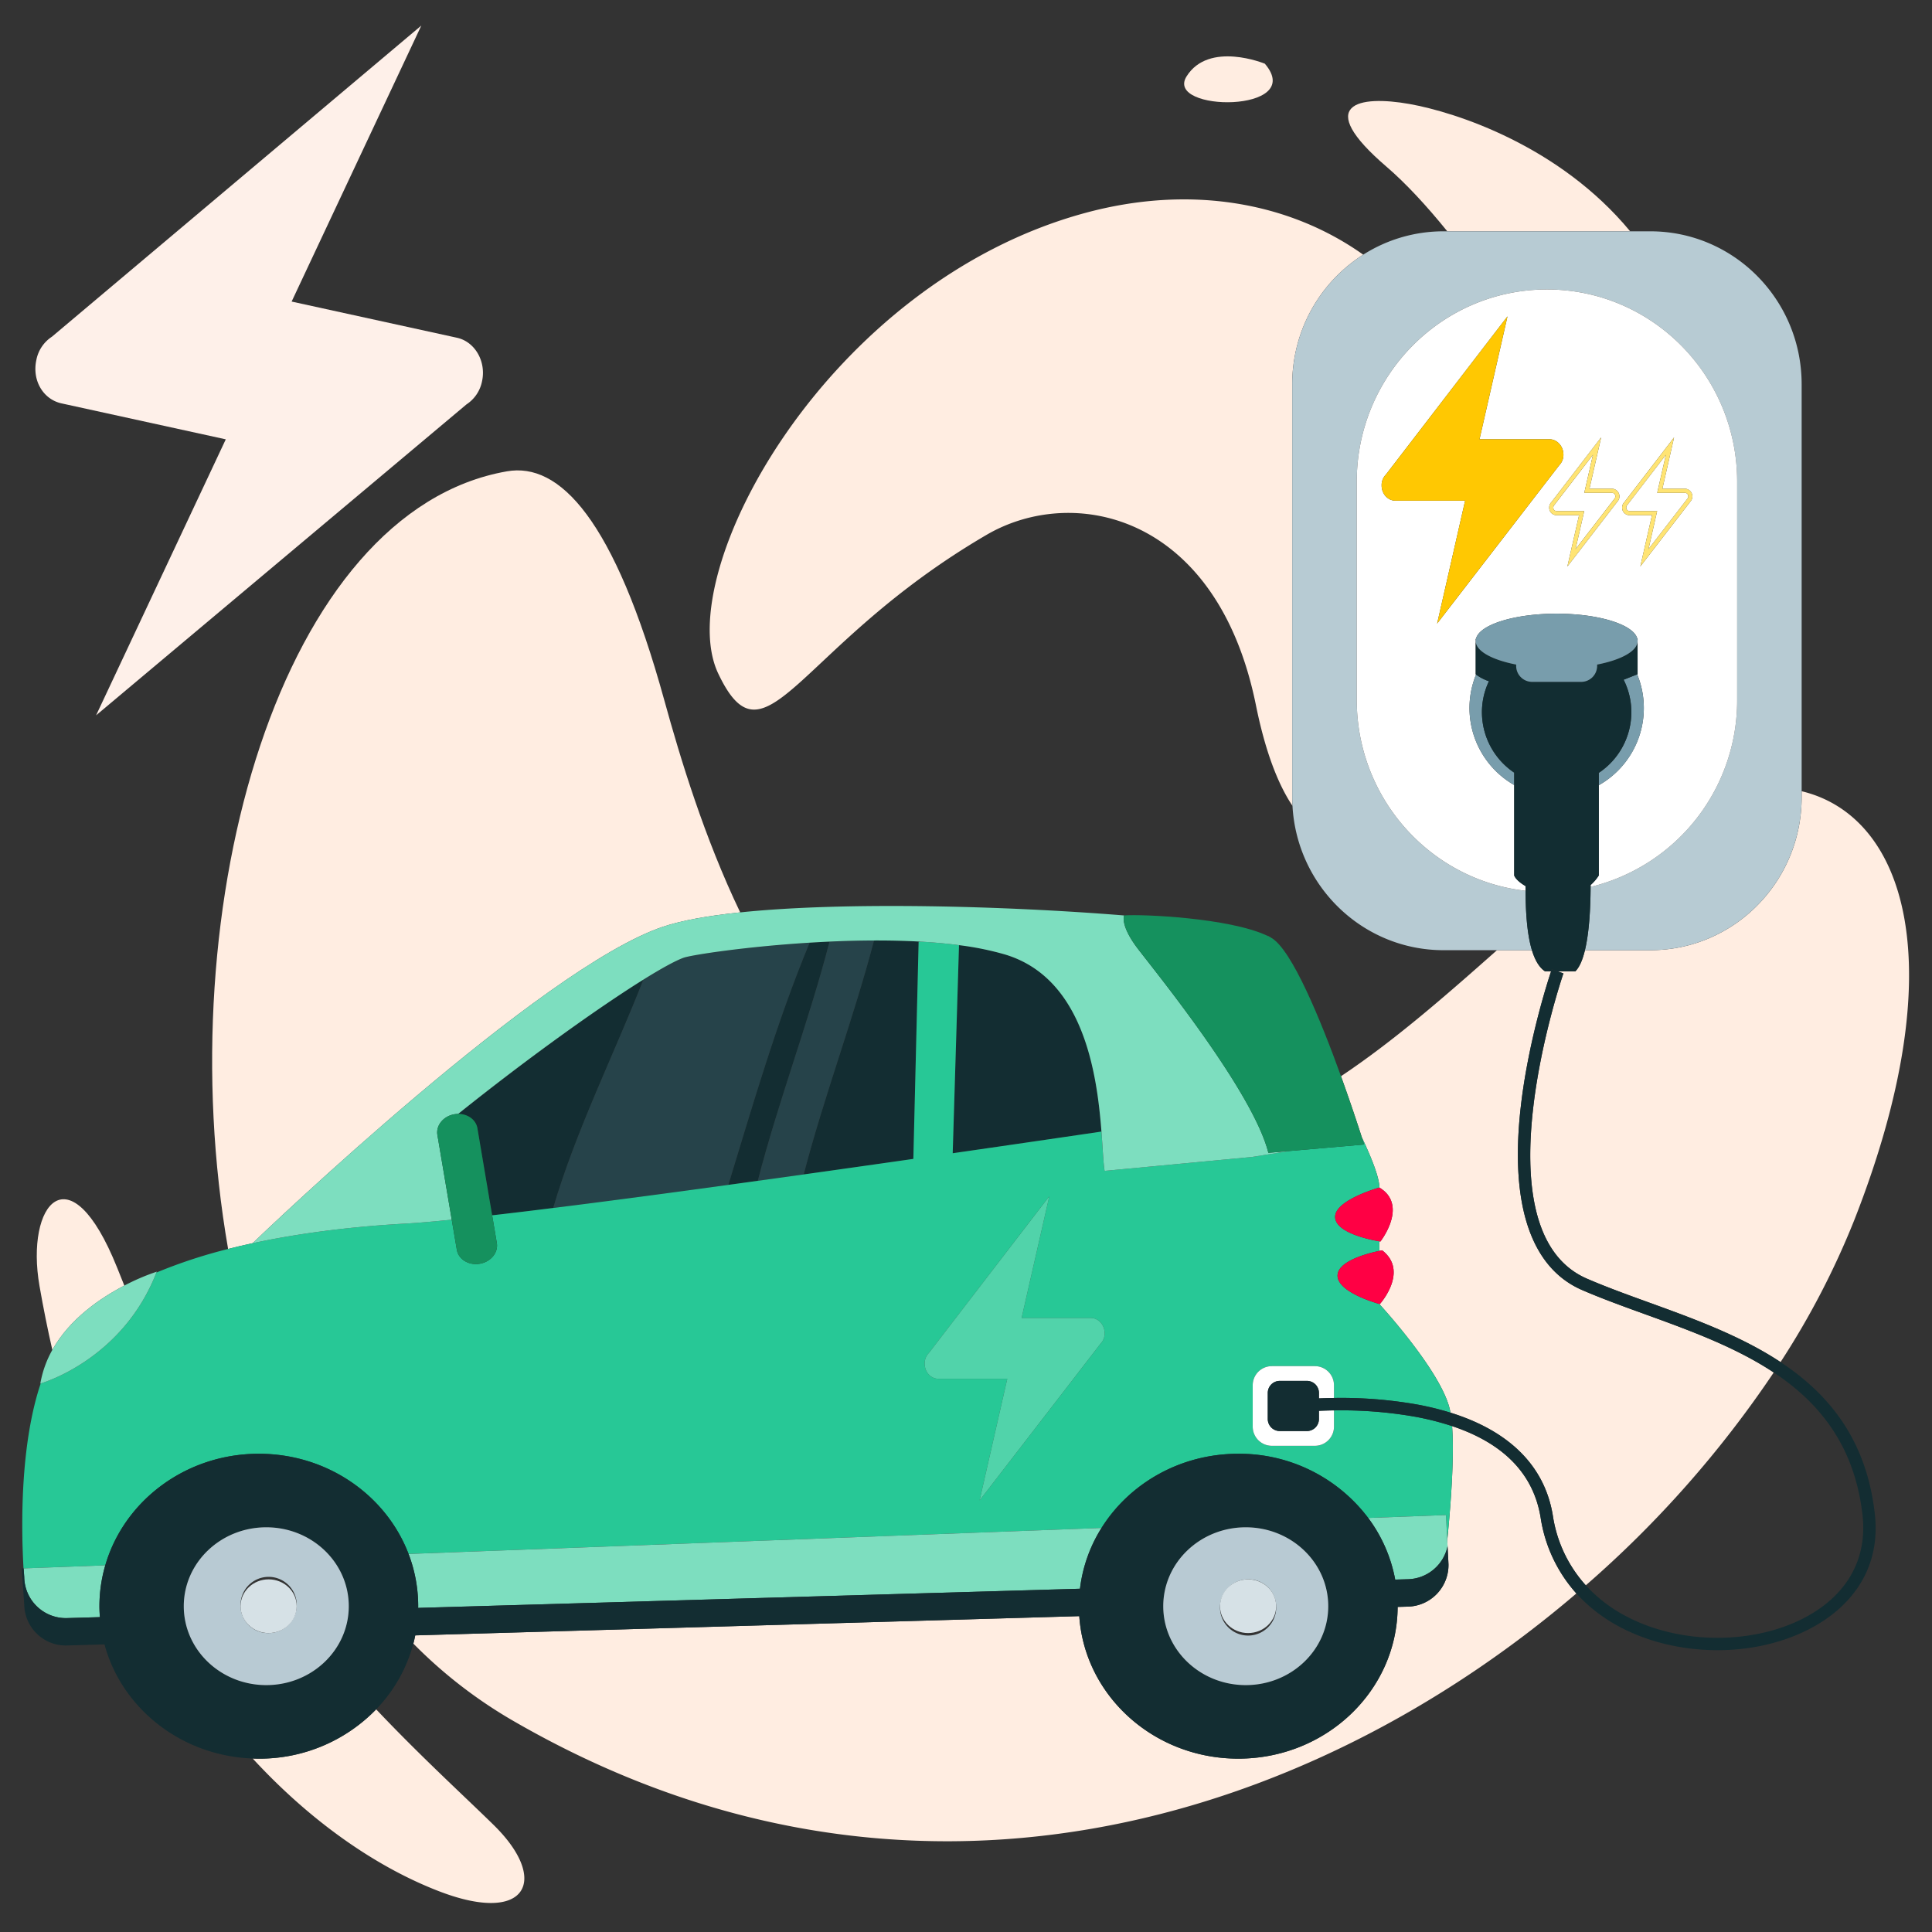
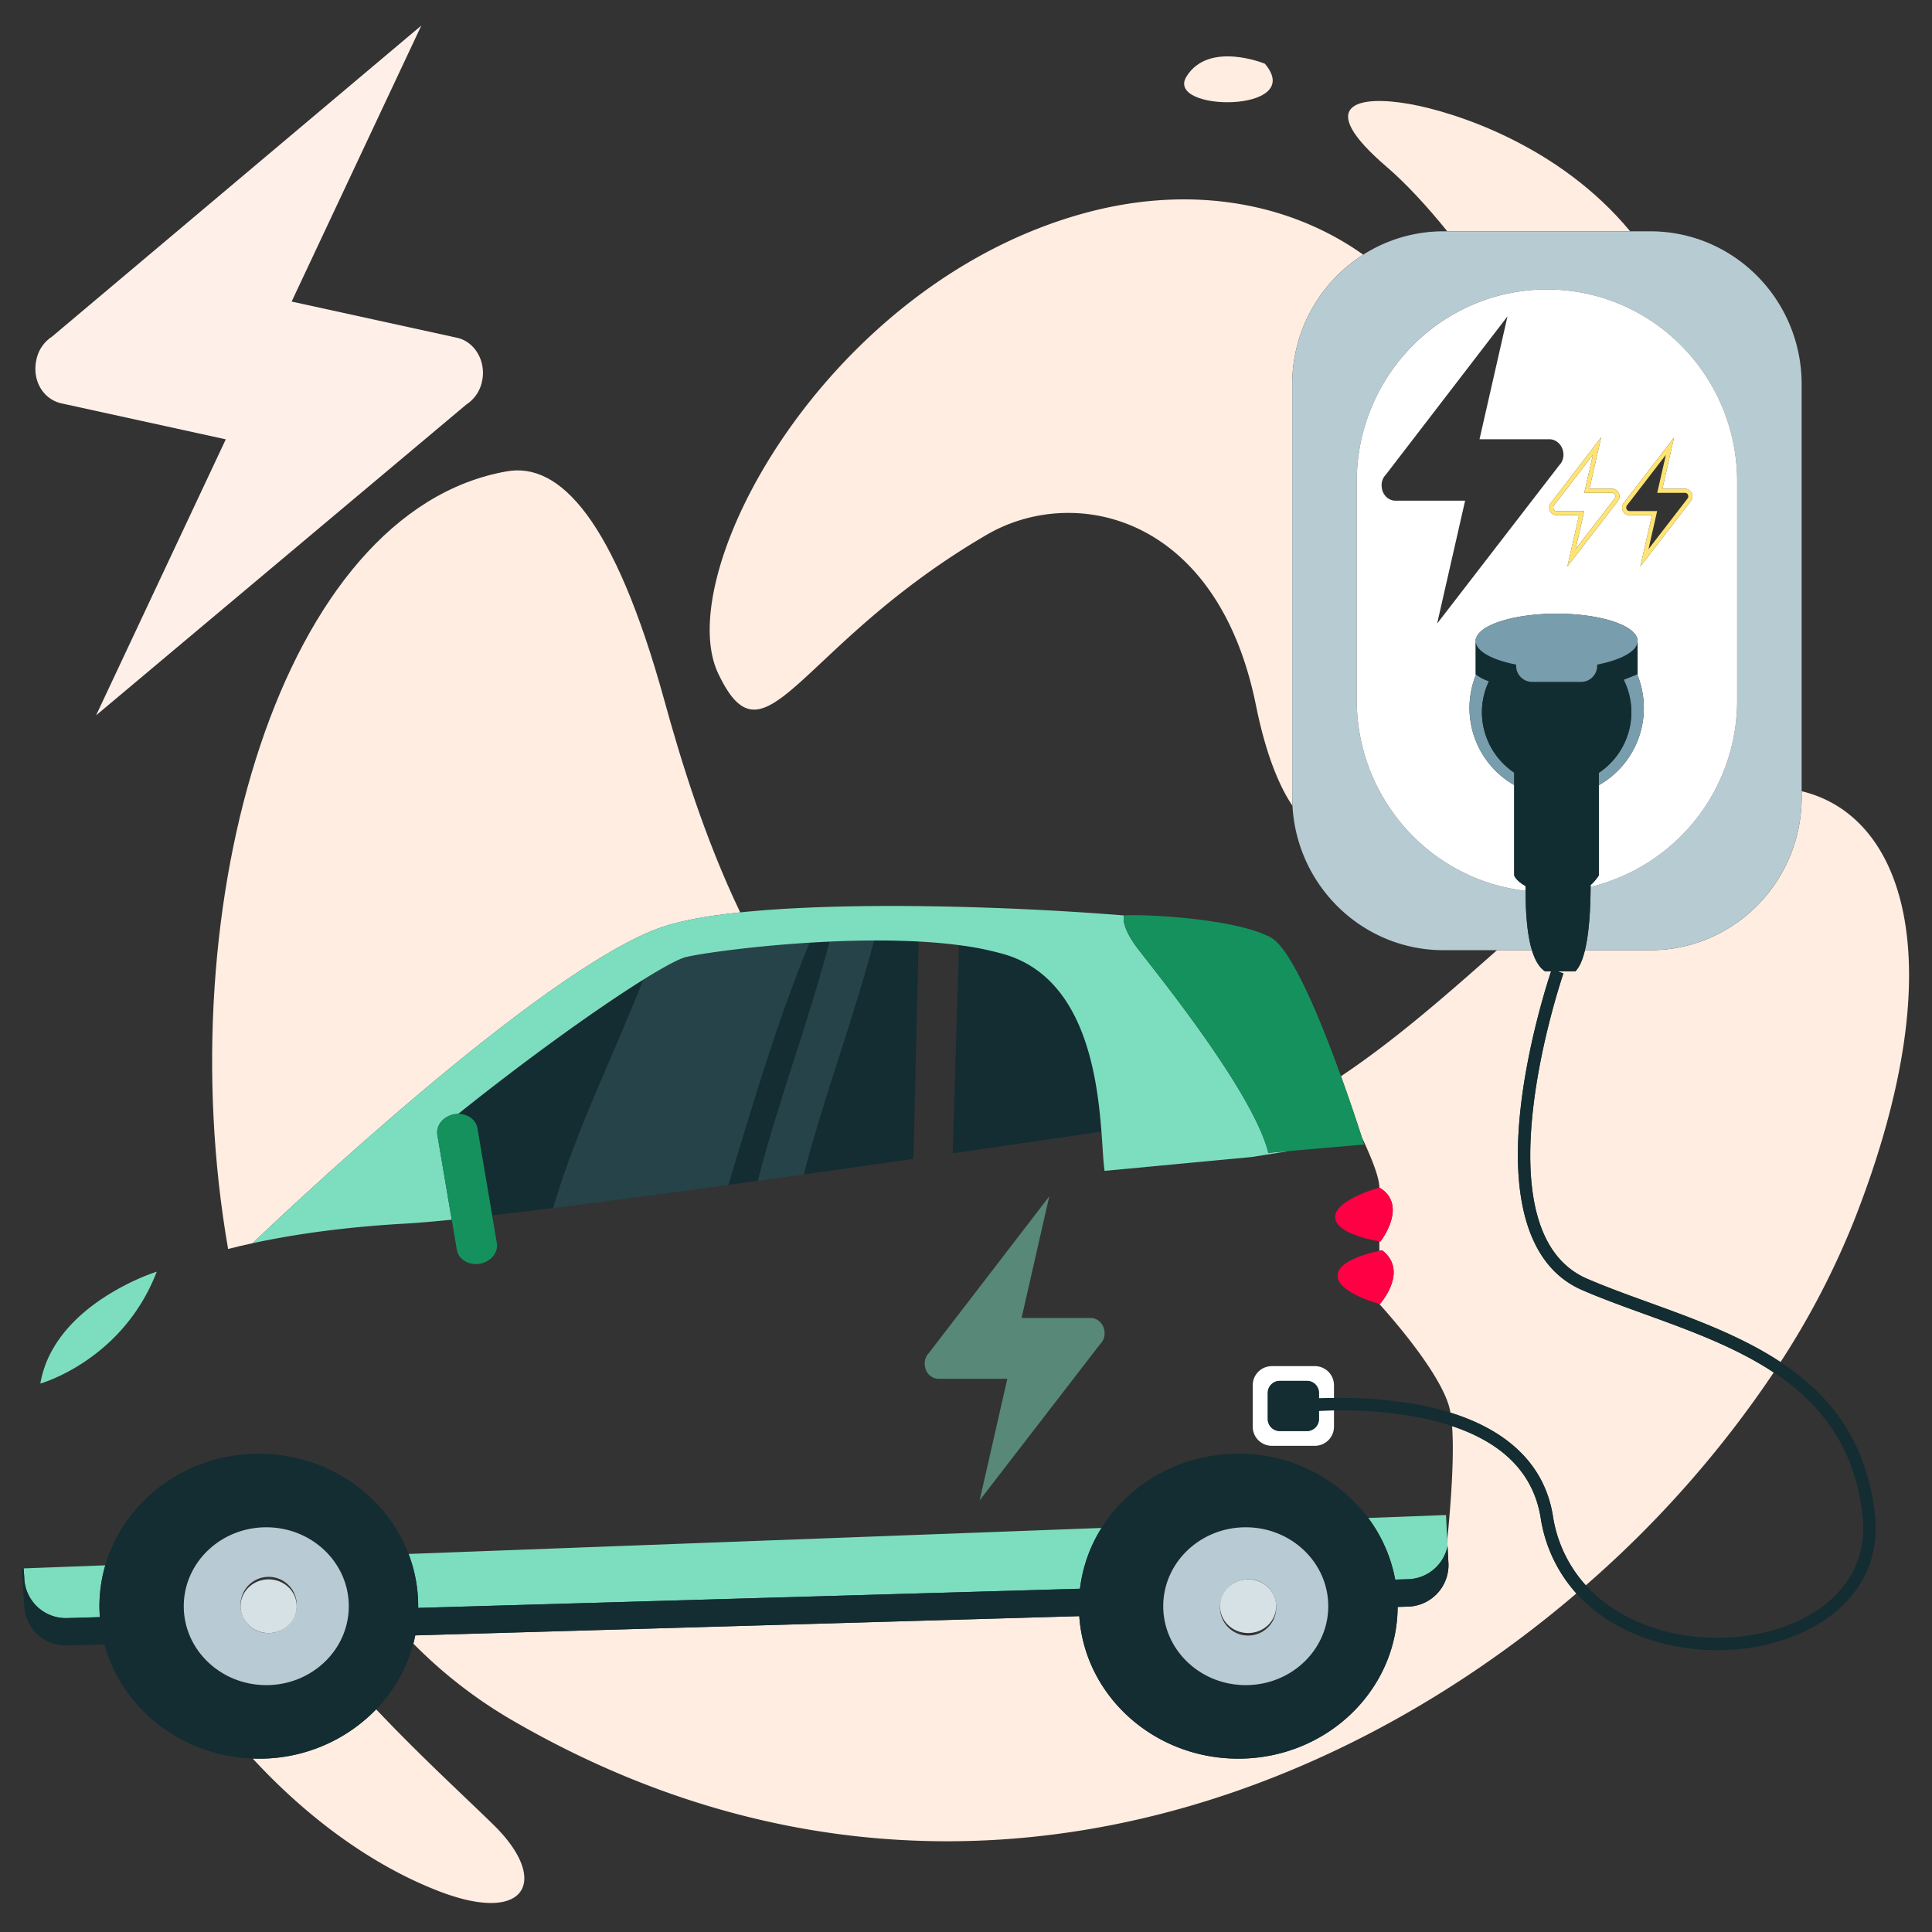
<svg xmlns="http://www.w3.org/2000/svg" id="Calque_1" data-name="Calque 1" viewBox="0 0 800 800">
  <rect x="0" y="0" width="800" height="800" fill="#333333" stroke="none" />
  <defs>
    <style>.cls-1{fill:none;}.cls-2{fill:#ffede1;}.cls-3{fill:#b7cbd3;}.cls-4{fill:#fff;}.cls-5{fill:#789dac;}.cls-6{fill:#122d32;}.cls-7{fill:#ffc802;}.cls-8{fill:#ffe473;}.cls-9{fill:#132d32;}.cls-10{fill:#779dac;opacity:0.2;}.cls-11{fill:#27c896;}.cls-12,.cls-17{fill:#7ddebf;}.cls-13{fill:#15915e;}.cls-14{fill:#f04;}.cls-15{fill:#b8cad3;}.cls-16{fill:#d6e1e6;}.cls-17{opacity:0.5;}.cls-18{fill:#fef0e9;}</style>
  </defs>
  <title>puissance-borne-electrique</title>
  <path class="cls-1" d="M656.639,656.451A60.737,60.737,0,0,0,672.488,668.8c14.383,7.866,32.764,11,50.426,8.584,14.558-1.987,27.355-7.585,36.034-15.762,9.515-8.963,13.769-20.72,12.3-34-2.606-23.588-13.061-41.889-31.962-55.946-1.57-1.168-3.187-2.28-4.827-3.366A446.3,446.3,0,0,1,656.639,656.451Z" />
  <path class="cls-2" d="M274.655,383.7c7.851-2.617,18.833-4.544,31.848-5.9-14.873-31.036-24.709-63.483-31.43-87.851-20.744-75.2-43.433-98.58-65.16-94.783C116.388,211.5,69.576,374.125,94.453,517.17q4.982-1.269,10.147-2.385C109.887,509.717,224.139,400.534,274.655,383.7Z" />
  <path class="cls-2" d="M571.173,491.729h0c.017.01.031.021.048.031h0c.085.052.159.107.242.16a14,14,0,0,1,1.242.882c.136.108.279.214.407.325.152.132.289.268.43.4.121.116.247.231.361.349.13.136.247.275.367.414.106.123.214.245.313.37s.209.28.308.422.182.259.266.39.172.283.253.426.152.272.221.41.138.284.2.428.122.286.178.43.107.283.154.425.094.3.137.452.078.279.111.419c.037.158.067.317.1.476.025.135.052.269.071.4.025.172.042.344.058.516.012.123.028.247.036.37.013.2.016.4.019.594,0,.1.008.2.007.3a13.974,13.974,0,0,1-.134,1.8c-.009.065-.022.13-.032.195-.035.233-.073.465-.118.695-.017.086-.037.17-.055.256-.044.209-.089.417-.141.623-.023.092-.048.183-.072.274-.052.2-.106.394-.164.589-.028.093-.057.184-.085.276-.06.192-.122.383-.186.572-.03.089-.062.176-.093.264q-.1.285-.209.563c-.032.082-.064.164-.1.246q-.113.283-.23.557c-.032.075-.063.149-.1.223-.083.19-.167.375-.252.559-.029.062-.057.125-.086.186-.093.2-.186.387-.28.575l-.066.134q-.162.319-.323.62l-.026.049c-.359.666-.711,1.263-1.031,1.773l-.032.051c-.092.147-.181.287-.267.418l-.068.1c-.069.1-.136.206-.2.3l-.091.134-.142.207-.1.144-.087.123-.11.152-.014.019h0c-.127.174-.206.276-.206.276s-.155-.023-.433-.068v3.952c.727-.149,1.159-.222,1.159-.222q.528.406.988.825c.113.1.208.208.314.312.184.179.375.357.543.539.09.1.164.2.248.3.166.192.336.383.484.577.077.1.138.2.21.3.139.2.282.39.4.587.061.1.107.2.164.3.117.2.238.407.339.613.04.082.07.165.107.247.1.223.206.447.291.672.029.078.049.157.076.236.08.23.16.461.223.692.02.074.031.149.05.223.059.237.116.473.158.71.011.063.015.126.025.188.039.249.076.5.1.748,0,.033,0,.067,0,.1.022.278.037.556.039.833,0,.04,0,.079,0,.119,0,.271-.007.541-.025.81,0,.039-.009.076-.012.115-.021.27-.046.539-.083.806,0,.025-.009.05-.013.076-.04.279-.086.557-.141.832-.006.031-.015.06-.021.091-.056.27-.117.538-.186.8-.007.025-.015.049-.021.074-.072.269-.148.537-.231.8-.006.019-.013.037-.019.055q-.129.4-.273.8l-.008.021q-.151.409-.316.8c-.011.026-.023.051-.034.077-.1.245-.209.487-.318.723l-.017.035q-.174.373-.355.732l-.015.029q-.182.359-.369.7l-.029.051c-.12.219-.241.433-.363.64L574.2,536c-.117.2-.233.392-.349.578l-.042.065c-.115.185-.23.365-.343.537-.029.044-.056.083-.084.125-.1.146-.194.291-.287.427-.041.06-.08.113-.12.171-.079.112-.158.226-.233.331-.041.057-.078.106-.117.16-.071.1-.143.2-.21.286-.047.062-.088.115-.132.174s-.111.146-.161.211-.1.123-.145.184l-.112.141c-.067.083-.126.155-.181.222l-.027.033c-.19.229-.3.352-.3.352l-.182-.05V540s24.247,26.26,28.845,42.35c.216.754.406,1.592.572,2.5.006.033.011.068.017.1,24.5,7.63,39.064,22.188,42.392,42.631a55.245,55.245,0,0,0,13.641,28.866,446.3,446.3,0,0,0,77.823-88.137c-15.947-10.569-34.969-17.479-53.432-24.17-9.15-3.317-17.794-6.448-25.907-9.96-21.143-9.146-29.947-35.213-25.461-75.382,2.994-26.8,11-51.768,12.606-56.589h-2.5c-2.512-1.646-4.24-4.835-5.434-8.759H619.875c-21.83,19.366-42.689,37.554-64.6,52.188,4.009,11.1,7.154,20.693,8.64,25.32C567.658,478.867,571.173,487.432,571.173,491.729Z" />
  <path class="cls-2" d="M683.373,393.454h-27.08c-.94,3.9-2.229,7.033-3.985,8.759H644.97l2.419.842c-.369,1.062-36.421,106.447,9.768,126.429,7.971,3.448,16.543,6.555,25.618,9.844,18.453,6.688,38.015,13.78,54.507,24.681a335.041,335.041,0,0,0,30.443-58.565c41.448-105.346,21.6-167.409-21.7-177.815v2.489C746.027,365.1,717.977,393.454,683.373,393.454Z" />
  <path class="cls-2" d="M601.273,590.515q.154,2.038.229,4.295c.042,1.272.066,2.589.075,3.943q0,.677,0,1.365c-.017,12.136-1.221,26.834-2.3,37.591l.129,2.541h0l.38,7.5a17.24,17.24,0,0,1-16.952,17.522l-4.1.119c-.169,34.725-29.644,62.826-65.988,62.826-35,0-63.621-26.065-65.841-59.007l-274.963,7.966c-.232,1.144-.49,2.278-.785,3.4A195.1,195.1,0,0,0,211.536,712c164.124,95.555,330.53,42.418,441.211-52.185a60.605,60.605,0,0,1-14.8-31.406C635,610.357,622.689,597.657,601.273,590.515Z" />
-   <path class="cls-2" d="M51.485,532.334c-1.045-2.6-2.045-5.094-2.989-7.445-19.643-48.946-38.094-26.457-32.133,7.65q2.386,13.65,5.308,26.434C28.888,546.064,41.678,537.423,51.485,532.334Z" />
  <path class="cls-2" d="M107.17,728.219c-.853,0-1.7-.031-2.543-.062,26.622,28.877,54.558,46.449,78.005,55.287,35.62,13.426,45-5.009,21.753-27.785-12.416-12.165-30.147-28.336-48.623-47.861A67.2,67.2,0,0,1,107.17,728.219Z" />
  <path class="cls-2" d="M583.7,43.072c-20.974-3.745-40.113-.227-9.529,26,7.807,6.7,16.5,16.04,25.117,26.7h75.721C645.737,60.366,602.883,46.5,583.7,43.072Z" />
  <path class="cls-2" d="M523.75,26.38s-23.185-9.576-32.432,5.273S541.228,46.89,523.75,26.38Z" />
  <path class="cls-2" d="M535.09,159.115a63.436,63.436,0,0,1,29.391-53.664c-30.621-21.723-71.655-29.154-115.413-17.2-106.705,29.144-171.33,149.089-151.693,190.585s32.6-11.522,111.158-57.378c36.042-21.038,95.522-8.613,111.533,70.609,3.81,18.85,9.04,32.558,15.129,41.624-.065-1.182-.1-2.371-.1-3.569Z" />
  <path class="cls-3" d="M631.692,368.863C592.374,364.407,561.8,330.7,561.8,289.768v-90.3c0-43.968,35.26-79.61,78.755-79.61s78.755,35.642,78.755,79.61v90.3a79.448,79.448,0,0,1-60.68,77.479c-.033,8.548-.547,18.768-2.341,26.207h27.08c34.6,0,62.654-28.357,62.654-63.336v-171c0-34.979-28.05-63.336-62.654-63.336H597.744a61.847,61.847,0,0,0-33.263,9.672,63.436,63.436,0,0,0-29.391,53.664v171c0,1.2.04,2.387.1,3.569,1.832,33.318,29.134,59.767,62.549,59.767h36.59C632.1,386.1,631.747,376.159,631.692,368.863Z" />
  <path class="cls-4" d="M627,362.5V325.063a36.727,36.727,0,0,1-15.8-45.745c-.044-.041-.1-.083-.134-.123V264.537h.108c1.314-5.832,15.762-10.427,33.406-10.427s32.092,4.595,33.406,10.427h.108V279.2l-.157.061a36.733,36.733,0,0,1-15.895,45.874V362.5a18.438,18.438,0,0,1-3.4,3.969c0,.257,0,.519,0,.78a79.448,79.448,0,0,0,60.68-77.479v-90.3c0-43.968-35.26-79.61-78.755-79.61S561.8,155.5,561.8,199.465v90.3c0,40.936,30.57,74.639,69.888,79.095-.005-.677-.008-1.334-.009-1.962C629.039,365.374,627.394,363.673,627,362.5Zm45.556-154.519L693.2,181.114l-4.839,21.255h9.459a3.186,3.186,0,0,1,2.106,5.347l-20.708,26.849,4.834-21.239h-9.394a3.035,3.035,0,0,1-2.959-3.166A3.074,3.074,0,0,1,672.552,207.979Zm-4.934-5.61a3.186,3.186,0,0,1,2.106,5.347l-20.708,26.849,4.835-21.239h-9.394a3.035,3.035,0,0,1-2.959-3.166,3.073,3.073,0,0,1,.852-2.18L663,181.115l-4.839,21.255Zm-95.521-1.4a6.141,6.141,0,0,1,1.755-4.433L624.219,131l-11.582,50.884h28.956c3.159,0,5.792,2.89,5.792,6.36a6.143,6.143,0,0,1-1.755,4.434L595.087,258.21l11.582-50.884H577.889C574.73,207.326,572.1,204.627,572.1,200.965Z" />
-   <path class="cls-4" d="M674.659,211.619h11.533l-3.587,15.761,16.1-20.854a1.412,1.412,0,0,0,.37-.991,1.386,1.386,0,0,0-1.252-1.458h-11.6l3.583-15.745-16.03,20.839a1.41,1.41,0,0,0-.369.989A1.353,1.353,0,0,0,674.659,211.619Z" />
  <path class="cls-4" d="M643.575,209.17a1.406,1.406,0,0,0-.369.99,1.353,1.353,0,0,0,1.252,1.459h11.533L652.4,227.38l16.1-20.854a1.408,1.408,0,0,0,.369-.991,1.386,1.386,0,0,0-1.252-1.458h-11.6l3.584-15.746Z" />
  <path class="cls-5" d="M627,325.063v-5.127a30.208,30.208,0,0,1-13.359-25.011,29.82,29.82,0,0,1,2.9-12.842,19.342,19.342,0,0,1-5.341-2.765A36.727,36.727,0,0,0,627,325.063Z" />
  <path class="cls-5" d="M680.665,293.2a36.705,36.705,0,0,0-2.736-13.944c-1.671.633-3.56,1.4-5.617,2.208a29.82,29.82,0,0,1,3.2,13.461,30.214,30.214,0,0,1-13.477,25.09v5.115A36.533,36.533,0,0,0,680.665,293.2Z" />
  <path class="cls-6" d="M656.293,393.454c1.793-7.439,2.308-17.659,2.341-26.207,0-.261,0-.523,0-.78a18.438,18.438,0,0,0,3.4-3.969V320.015a30.214,30.214,0,0,0,13.477-25.09,29.82,29.82,0,0,0-3.2-13.461c2.057-.81,3.946-1.575,5.617-2.208l.157-.061V265.406c0,4.18-6.742,7.828-16.757,9.779v.545a6.612,6.612,0,0,1-6.609,6.613h-20.3a6.612,6.612,0,0,1-6.609-6.613v-.545c-10.017-1.952-16.757-5.6-16.757-9.782a3.937,3.937,0,0,1,.108-.866h-.108V279.2c.038.04.09.082.134.123a19.342,19.342,0,0,0,5.341,2.765,29.82,29.82,0,0,0-2.9,12.842A30.208,30.208,0,0,0,627,319.937V362.5c.4,1.175,2.043,2.876,4.687,4.4,0,.627,0,1.284.009,1.962.055,7.3.405,17.239,2.642,24.592,1.194,3.924,2.922,7.113,5.434,8.759h2.5c.174-.521.275-.815.284-.842l2.417.842h7.338C654.065,400.487,655.354,397.352,656.293,393.454Z" />
  <path class="cls-6" d="M678.086,264.537h-.108a3.937,3.937,0,0,1,.108.862Z" />
  <path class="cls-5" d="M678.086,265.4a3.937,3.937,0,0,0-.108-.862c-1.314-5.832-15.762-10.427-33.406-10.427s-32.092,4.595-33.406,10.427a3.937,3.937,0,0,0-.108.866c0,4.181,6.74,7.83,16.757,9.782v.545a6.612,6.612,0,0,0,6.609,6.613h20.3a6.612,6.612,0,0,0,6.609-6.613v-.545c10.014-1.951,16.753-5.6,16.757-9.779V265.4Z" />
-   <path class="cls-7" d="M606.67,207.326,595.087,258.21l50.543-65.532a6.143,6.143,0,0,0,1.755-4.434c0-3.469-2.633-6.36-5.792-6.36H612.637L624.219,131l-50.367,65.532a6.141,6.141,0,0,0-1.755,4.433c0,3.662,2.632,6.361,5.792,6.361Z" />
  <path class="cls-8" d="M642.35,207.98a3.073,3.073,0,0,0-.852,2.18,3.035,3.035,0,0,0,2.959,3.166h9.394l-4.835,21.239,20.708-26.849a3.186,3.186,0,0,0-2.106-5.347h-9.458L663,181.115Zm25.268-3.9a1.386,1.386,0,0,1,1.252,1.458,1.408,1.408,0,0,1-.369.991L652.4,227.38l3.588-15.76H644.458a1.353,1.353,0,0,1-1.252-1.459,1.406,1.406,0,0,1,.369-.99l16.03-20.839-3.584,15.746Z" />
  <path class="cls-8" d="M674.659,213.326h9.394l-4.834,21.239,20.708-26.849a3.186,3.186,0,0,0-2.106-5.347h-9.459l4.839-21.255-20.648,26.865a3.074,3.074,0,0,0-.853,2.181A3.035,3.035,0,0,0,674.659,213.326Zm-.883-4.156,16.03-20.839-3.583,15.745h11.6a1.386,1.386,0,0,1,1.252,1.458,1.412,1.412,0,0,1-.37.991l-16.1,20.854,3.587-15.761H674.659a1.353,1.353,0,0,1-1.252-1.459A1.41,1.41,0,0,1,673.776,209.171Z" />
  <path class="cls-9" d="M343.5,389.891q-4.184.191-8.256.445c-13.555,32.592-23.334,66.531-33.661,100.3q6.058-.831,12.206-1.682C322.378,455.663,334.869,423.237,343.5,389.891Z" />
  <path class="cls-9" d="M416.018,395.188a123.431,123.431,0,0,0-18.911-3.827L394.5,477.534c21.5-3.1,42.381-6.145,61.584-8.968C454.229,444.5,448.706,404.906,416.018,395.188Z" />
  <path class="cls-9" d="M361.914,389.427c-8.539,32.594-20.667,64.333-29.129,96.882,15.072-2.111,30.326-4.274,45.412-6.434l2.194-89.859.719-.113C374.83,389.549,368.374,389.406,361.914,389.427Z" />
  <path class="cls-9" d="M189.711,461.248c3.958-.035,7.375,2.4,7.972,5.927l6.1,36.056c7.711-.881,16.187-1.9,25.28-3.032,9.567-32.443,24.955-62.987,37.346-94.563C247.721,417.281,218.44,438.224,189.711,461.248Z" />
-   <path class="cls-9" d="M335.243,390.336c-26.812,1.662-49.049,5.116-52.173,6.241-3.369,1.213-9.165,4.391-16.658,9.059-12.39,31.576-27.778,62.119-37.346,94.563,21.439-2.669,46.285-5.967,72.516-9.564C311.909,456.867,321.689,422.928,335.243,390.336Z" />
+   <path class="cls-9" d="M335.243,390.336c-26.812,1.662-49.049,5.116-52.173,6.241-3.369,1.213-9.165,4.391-16.658,9.059-12.39,31.576-27.778,62.119-37.346,94.563,21.439-2.669,46.285-5.967,72.516-9.564Z" />
  <path class="cls-10" d="M335.243,390.336c-26.812,1.662-49.049,5.116-52.173,6.241-3.369,1.213-9.165,4.391-16.658,9.059-12.39,31.576-27.778,62.119-37.346,94.563,21.439-2.669,46.285-5.967,72.516-9.564C311.909,456.867,321.689,422.928,335.243,390.336Z" />
  <path class="cls-9" d="M361.914,389.427c-6.186.02-12.374.188-18.415.464-8.63,33.346-21.121,65.773-29.71,99.063q9.422-1.3,19-2.645C341.246,453.76,353.375,422.021,361.914,389.427Z" />
  <path class="cls-10" d="M361.914,389.427c-6.186.02-12.374.188-18.415.464-8.63,33.346-21.121,65.773-29.71,99.063q9.422-1.3,19-2.645C341.246,453.76,353.375,422.021,361.914,389.427Z" />
-   <path class="cls-11" d="M43.594,648.167c7.737-26.638,33.261-46.2,63.576-46.2,28.5,0,52.781,17.281,62.015,41.486L456.108,632.7c11.531-18.4,32.579-30.725,56.642-30.725a66.835,66.835,0,0,1,53.8,26.583l32.209-1.208.525,10.364c1.078-10.757,2.282-25.455,2.3-37.591q0-.688,0-1.365c-.008-1.354-.033-2.671-.075-3.943q-.075-2.253-.229-4.295a114.909,114.909,0,0,0-15.77-3.965,176.46,176.46,0,0,0-33.128-2.536v6.743a7.918,7.918,0,0,1-7.918,7.918H526.643a7.918,7.918,0,0,1-7.918-7.918V573.6a7.917,7.917,0,0,1,7.918-7.918h17.815a7.918,7.918,0,0,1,7.918,7.918v5.265a180.918,180.918,0,0,1,33.941,2.626,120.059,120.059,0,0,1,14.289,3.462c-.006-.033-.011-.068-.017-.1-.166-.912-.356-1.75-.572-2.5-4.6-16.09-28.845-42.35-28.845-42.35v-.047c-1.849-.512-17.512-5.054-17.321-11.874.172-6.137,13.3-9.294,17.321-10.117v-3.952c-2.749-.453-17.748-3.221-18.316-9.781-.625-7.223,18.316-12.5,18.316-12.5h0c0-4.3-3.515-12.862-7.259-20.766.6,1.883.938,2.953.938,2.953l-30.7,2.669-15.849,2.5-60.912,5.747c-.532-3.19-.757-9.027-1.313-16.267-19.2,2.824-40.085,5.87-61.584,8.968l2.611-86.173c-5.119-.671-10.488-1.147-16-1.458l-.719.113L378.2,479.875c-15.086,2.16-30.339,4.323-45.412,6.434q-9.56,1.339-19,2.645-6.145.85-12.206,1.682c-26.231,3.6-51.077,6.894-72.516,9.564-9.093,1.132-17.569,2.151-25.28,3.032l1.939,11.457c.673,3.976-2.49,7.827-7.065,8.6s-8.829-1.821-9.5-5.8l-2.107-12.447c-2.405.243-4.688.465-6.834.662-4.872.448-9.053.774-12.447.963q-2.909.162-5.814.357c-9.247.623-18.44,1.508-27.451,2.67l-.005,0c-10.272,1.325-20.3,3.013-29.908,5.091l.007-.007Q99.44,515.9,94.453,517.17a210.3,210.3,0,0,0-29.687,9.769c-13.737,35.2-45.563,45.215-47.913,45.911q-.225.67-.442,1.349l-.028.084c-1.111,3.478-2.058,7.1-2.866,10.8v.007q-.241,1.106-.466,2.221l0,.018c-.751,3.73-1.368,7.524-1.868,11.322h0v0q-.174,1.324-.329,2.648c-.013.107-.024.214-.037.321q-.131,1.13-.25,2.258-.025.238-.05.476-.125,1.21-.236,2.415l-.01.107q-.122,1.334-.227,2.659l-.008.107q-.1,1.206-.178,2.4-.015.215-.029.429-.078,1.158-.145,2.306c0,.061-.008.123-.011.184q-.146,2.541-.24,5.015c0,.121-.009.24-.014.361q-.041,1.111-.074,2.206c0,.07,0,.14-.006.209q-.07,2.433-.1,4.769c0,.1,0,.2,0,.294q-.012,1.039-.017,2.056c0,.084,0,.168,0,.251q-.009,2.269.015,4.411l0,.226q.011.961.027,1.892c0,.082,0,.164,0,.246q.037,2.063.1,3.969l.005.158q.027.863.057,1.69c0,.076.005.151.008.226.044,1.2.093,2.35.145,3.428l.005.106c.023.483.047.951.071,1.406l.014.267c.024.441.048.869.072,1.282Zm412.062-91.741L405.65,621.263l11.459-50.344H388.634c-3.126,0-5.73-2.67-5.73-6.293a6.076,6.076,0,0,1,1.736-4.386L434.473,495.4l-11.459,50.344h28.649c3.126,0,5.73,2.86,5.73,6.292A6.078,6.078,0,0,1,455.657,556.426Z" />
  <path class="cls-12" d="M524.5,387.359c.65.3,1.277.612,1.853.934A8.589,8.589,0,0,0,524.5,387.359Z" />
  <path class="cls-12" d="M104.6,514.785l-.007.007c9.6-2.078,19.636-3.766,29.908-5.091l.005,0c9.011-1.162,18.2-2.047,27.451-2.67q2.9-.2,5.814-.357c3.394-.189,7.575-.515,12.447-.963,2.146-.2,4.428-.419,6.834-.662l-5.936-35.066c-.673-3.976,2.49-7.827,7.065-8.6a9.656,9.656,0,0,1,1.53-.13c28.729-23.024,58.009-43.967,76.7-55.612,7.492-4.668,13.289-7.846,16.658-9.059,3.125-1.125,25.362-4.58,52.173-6.241q4.066-.252,8.256-.445c6.04-.275,12.229-.444,18.415-.464,6.461-.021,12.916.122,19.2.476,5.509.311,10.879.787,16,1.458a123.431,123.431,0,0,1,18.911,3.827c32.688,9.718,38.211,49.315,40.061,73.378.557,7.24.782,13.077,1.313,16.267l60.912-5.747,15.849-2.5-8.953.779c-6.321-25.284-46.546-74.7-54.017-84.473s-5.743-13.831-5.743-13.831c-48.6-3.927-115.252-5.816-158.937-1.263-13.016,1.356-24,3.283-31.848,5.9C224.139,400.534,109.887,509.717,104.6,514.785Z" />
  <path class="cls-13" d="M471.184,392.89c7.471,9.769,47.7,59.189,54.017,84.473l8.953-.779,30.7-2.669s-.333-1.07-.938-2.953c-1.486-4.627-4.631-14.22-8.64-25.32-8.325-23.051-20.359-52.554-28.923-57.35-.576-.322-1.2-.631-1.853-.934-15.563-7.248-51.331-8.89-59.056-8.3C465.441,379.059,463.714,383.121,471.184,392.89Z" />
  <path class="cls-13" d="M189.711,461.248a9.656,9.656,0,0,0-1.53.13c-4.575.774-7.738,4.625-7.065,8.6l5.936,35.066,2.107,12.447c.673,3.976,4.927,6.571,9.5,5.8s7.738-4.625,7.065-8.6l-1.939-11.457-6.1-36.056C197.086,463.648,193.669,461.213,189.711,461.248Z" />
  <path class="cls-12" d="M64.766,526.939c.049-.125.1-.243.151-.369a91.607,91.607,0,0,0-13.433,5.764c-9.807,5.089-22.6,13.73-29.813,26.639A43.441,43.441,0,0,0,16.7,572.9l.152-.044C19.2,572.155,51.03,562.138,64.766,526.939Z" />
  <path class="cls-14" d="M571.812,513.8h0l.014-.019.11-.152.087-.123.1-.144.142-.207.091-.134c.063-.094.13-.2.2-.3l.068-.1c.086-.131.175-.271.267-.418l.032-.051c.319-.51.672-1.107,1.031-1.773l.026-.049q.162-.3.323-.62l.066-.134c.094-.188.188-.379.28-.575.029-.061.057-.124.086-.186.085-.184.169-.369.252-.559.032-.074.064-.148.1-.223q.117-.275.23-.557c.032-.081.064-.163.1-.246q.108-.279.209-.563c.031-.088.063-.176.093-.264.065-.189.126-.379.186-.572.029-.092.058-.183.085-.276.058-.195.112-.392.164-.589.024-.091.05-.182.072-.274.051-.206.1-.414.141-.623.018-.085.038-.17.055-.256.045-.23.083-.462.118-.695.01-.065.023-.13.032-.195a13.974,13.974,0,0,0,.134-1.8c0-.1-.005-.2-.007-.3,0-.2-.006-.4-.019-.594-.008-.124-.024-.247-.036-.37-.017-.172-.034-.344-.058-.516-.02-.135-.047-.27-.071-.4-.029-.159-.06-.318-.1-.476-.033-.14-.072-.28-.111-.419s-.087-.3-.137-.452-.1-.284-.154-.425-.115-.287-.178-.43-.13-.286-.2-.428-.144-.274-.221-.41-.163-.285-.253-.426-.174-.26-.266-.39-.2-.283-.308-.422-.206-.247-.312-.37c-.12-.139-.237-.278-.367-.414-.113-.118-.239-.233-.361-.349-.141-.135-.277-.271-.43-.4-.128-.111-.271-.217-.407-.325a14,14,0,0,0-1.242-.882c-.083-.052-.156-.108-.242-.16h0c-.017-.01-.031-.021-.048-.031,0,0-18.941,5.275-18.316,12.5.568,6.56,15.566,9.328,18.316,9.781.278.046.433.068.433.068S571.685,513.975,571.812,513.8Z" />
  <path class="cls-14" d="M571.655,539.649l.027-.033c.055-.067.114-.138.181-.222l.112-.141c.048-.06.093-.117.145-.184s.107-.14.161-.211.086-.111.132-.174c.067-.089.139-.189.21-.286.04-.054.077-.1.117-.16.075-.1.154-.219.233-.331.041-.058.079-.111.12-.171.094-.136.19-.281.287-.427.028-.043.056-.082.084-.125.113-.172.228-.353.343-.537l.042-.065c.116-.186.232-.38.349-.578l.044-.072c.121-.207.242-.422.363-.64l.029-.051q.187-.342.369-.7l.015-.029q.181-.358.355-.732l.017-.035c.109-.236.215-.478.318-.723.011-.026.023-.051.034-.077q.165-.4.316-.8l.008-.021q.145-.393.273-.8c.006-.019.013-.037.019-.055.083-.264.16-.531.231-.8.007-.025.015-.049.021-.074.069-.265.13-.533.186-.8.006-.03.015-.06.021-.091.055-.275.1-.553.141-.832,0-.025.009-.05.013-.076.037-.267.062-.536.083-.806,0-.039.009-.076.012-.115.018-.269.024-.539.025-.81,0-.04,0-.079,0-.119,0-.277-.017-.555-.039-.833,0-.033,0-.067,0-.1-.022-.249-.058-.5-.1-.748-.01-.063-.014-.126-.025-.188-.042-.237-.1-.474-.158-.71-.018-.074-.03-.149-.05-.223-.063-.232-.143-.462-.223-.692-.027-.078-.047-.158-.076-.236-.085-.225-.188-.449-.291-.672-.038-.082-.067-.165-.107-.247-.1-.206-.222-.409-.339-.613-.057-.1-.1-.2-.164-.3-.122-.2-.266-.392-.4-.587-.072-.1-.133-.2-.21-.3-.148-.195-.318-.385-.484-.577-.085-.1-.159-.2-.248-.3-.168-.182-.358-.36-.543-.539-.107-.1-.2-.21-.314-.312q-.461-.419-.988-.825s-.432.073-1.159.222c-4.019.823-17.15,3.98-17.321,10.117-.191,6.82,15.472,11.362,17.321,11.874l.182.05S571.466,539.878,571.655,539.649Z" />
  <path class="cls-12" d="M22.419,680.672a17.136,17.136,0,0,1-3.112-1.254A17.136,17.136,0,0,0,22.419,680.672Z" />
  <path class="cls-12" d="M13.138,674a17.335,17.335,0,0,0,4.733,4.579A17.334,17.334,0,0,1,13.138,674Z" />
  <path class="cls-12" d="M9,649.464l1.035,14.945a17.159,17.159,0,0,0,3.1,9.589,17.159,17.159,0,0,1-3.1-9.589Z" />
  <path class="cls-12" d="M9.784,649.435l.252,3.63a17.239,17.239,0,0,0,17.522,16.952l13.8-.4c-.111-1.5-.187-3-.187-4.522a60.57,60.57,0,0,1,2.42-16.928l-33.856,1.27L9,649.464Z" />
  <path class="cls-12" d="M598.755,627.345l-32.209,1.208a61.338,61.338,0,0,1,11.176,25.524l5.113-.148a17.235,17.235,0,0,0,16.573-13.679l-.129-2.541Z" />
  <path class="cls-12" d="M169.185,643.457a60.554,60.554,0,0,1,3.981,21.638c0,.236-.016.469-.019.7l274.05-7.94a60.9,60.9,0,0,1,8.91-25.164Z" />
  <path class="cls-9" d="M446.908,669.212c2.22,32.941,30.84,59.007,65.841,59.007,36.344,0,65.82-28.1,65.988-62.826l4.1-.119a17.24,17.24,0,0,0,16.952-17.522l-.38-7.5h0a17.235,17.235,0,0,1-16.573,13.679l-5.113.148a61.338,61.338,0,0,0-11.176-25.524,66.835,66.835,0,0,0-53.8-26.583c-24.063,0-45.111,12.322-56.642,30.725a60.9,60.9,0,0,0-8.91,25.164l-274.05,7.94c0-.236.019-.468.019-.7a60.554,60.554,0,0,0-3.981-21.638c-9.234-24.2-33.514-41.486-62.015-41.486-30.315,0-55.839,19.558-63.576,46.2a60.57,60.57,0,0,0-2.42,16.928c0,1.522.076,3.027.187,4.522l-13.8.4a17.239,17.239,0,0,1-17.522-16.952l-.252-3.63L9,649.464l1.036,14.945a17.159,17.159,0,0,0,3.1,9.589,17.334,17.334,0,0,0,4.733,4.579q.7.453,1.435.84a17.156,17.156,0,0,0,8.251,1.945l15.706-.455c7.134,26.455,31.753,46.176,61.365,47.25.845.031,1.69.062,2.543.062A67.2,67.2,0,0,0,155.763,707.8a62.2,62.2,0,0,0,15.4-27.22c.3-1.121.553-2.255.785-3.4Zm68.93-36.791c18.866,0,34.16,14.629,34.16,32.674s-15.294,32.674-34.16,32.674-34.16-14.628-34.16-32.674S496.972,632.421,515.838,632.421ZM110.259,697.769c-18.866,0-34.16-14.628-34.16-32.674s15.294-32.674,34.16-32.674,34.16,14.629,34.16,32.674S129.126,697.769,110.259,697.769Z" />
  <path class="cls-15" d="M144.42,665.095c0-18.045-15.294-32.674-34.16-32.674S76.1,647.05,76.1,665.095s15.294,32.674,34.16,32.674S144.42,683.14,144.42,665.095Zm-44.812,0a11.637,11.637,0,1,1,11.625,11.12A11.381,11.381,0,0,1,99.608,665.095Z" />
  <ellipse class="cls-16" cx="111.233" cy="665.095" rx="11.625" ry="11.119" />
  <path class="cls-15" d="M515.838,697.769c18.866,0,34.16-14.628,34.16-32.674s-15.294-32.674-34.16-32.674-34.16,14.629-34.16,32.674S496.972,697.769,515.838,697.769Zm12.6-32.674a11.637,11.637,0,1,1-11.625-11.119A11.381,11.381,0,0,1,528.437,665.095Z" />
  <ellipse class="cls-16" cx="516.812" cy="665.095" rx="11.625" ry="11.119" />
  <path class="cls-4" d="M544.457,565.685H526.643a7.917,7.917,0,0,0-7.918,7.918v17.155a7.918,7.918,0,0,0,7.918,7.918h17.815a7.918,7.918,0,0,0,7.918-7.918v-6.743c-2.314.03-4.41.1-6.232.178v3.389a4.985,4.985,0,0,1-4.985,4.985H529.942a4.985,4.985,0,0,1-4.985-4.985v-10.8a4.985,4.985,0,0,1,4.985-4.985h11.216a4.985,4.985,0,0,1,4.985,4.985v2.266c1.835-.082,3.929-.148,6.232-.178V573.6A7.918,7.918,0,0,0,544.457,565.685Z" />
-   <path class="cls-11" d="M451.662,545.747H423.013L434.473,495.4,384.64,560.24a6.076,6.076,0,0,0-1.736,4.386c0,3.623,2.6,6.293,5.73,6.293h28.475L405.65,621.263l50.007-64.837a6.078,6.078,0,0,0,1.736-4.387C457.393,548.607,454.788,545.747,451.662,545.747Z" />
  <path class="cls-17" d="M451.662,545.747H423.013L434.473,495.4,384.64,560.24a6.076,6.076,0,0,0-1.736,4.386c0,3.623,2.6,6.293,5.73,6.293h28.475L405.65,621.263l50.007-64.837a6.078,6.078,0,0,0,1.736-4.387C457.393,548.607,454.788,545.747,451.662,545.747Z" />
  <path class="cls-9" d="M737.283,564.009c-16.492-10.9-36.054-17.993-54.507-24.681-9.075-3.288-17.647-6.4-25.618-9.844-46.189-19.982-10.137-125.367-9.768-126.429l-2.419-.842-2.417-.842c-.009.027-.111.32-.284.842-1.606,4.821-9.612,29.786-12.606,56.589-4.486,40.168,4.318,66.236,25.461,75.382,8.114,3.511,16.757,6.643,25.907,9.96,18.462,6.691,37.485,13.6,53.432,24.17,1.639,1.086,3.257,2.2,4.827,3.366,18.9,14.057,29.356,32.358,31.962,55.946,1.466,13.279-2.787,25.036-12.3,34-8.678,8.177-21.475,13.775-36.034,15.762-17.662,2.412-36.043-.718-50.426-8.584a60.737,60.737,0,0,1-15.849-12.352A55.245,55.245,0,0,1,643,627.585c-3.328-20.443-17.889-35-42.392-42.631a120.059,120.059,0,0,0-14.289-3.462,180.918,180.918,0,0,0-33.941-2.626c-2.3.03-4.4.1-6.232.178V576.78a4.985,4.985,0,0,0-4.985-4.985H529.942a4.985,4.985,0,0,0-4.985,4.985v10.8a4.985,4.985,0,0,0,4.985,4.985h11.216a4.985,4.985,0,0,0,4.985-4.985v-3.389c1.822-.082,3.918-.148,6.232-.178A176.46,176.46,0,0,1,585.5,586.55a114.909,114.909,0,0,1,15.77,3.965c21.416,7.142,33.732,19.842,36.67,37.893a60.605,60.605,0,0,0,14.8,31.406A65.384,65.384,0,0,0,670.031,673.3c11.95,6.535,26.453,10.005,41.14,10a92.084,92.084,0,0,0,12.436-.839c28.859-3.94,56.357-22.6,52.734-55.4C772.938,596.258,757.392,577.3,737.283,564.009Z" />
  <path class="cls-18" d="M25.463,167.029l68.028,14.89L39.789,296.2l153.37-128.75a14.864,14.864,0,0,0,6.441-9.572c1.795-8.2-2.932-16.394-10.4-18.028l-68.443-14.98,53.7-114.282L21.5,139.429A14.859,14.859,0,0,0,15.064,149C13.169,157.654,18,165.395,25.463,167.029Z" />
</svg>